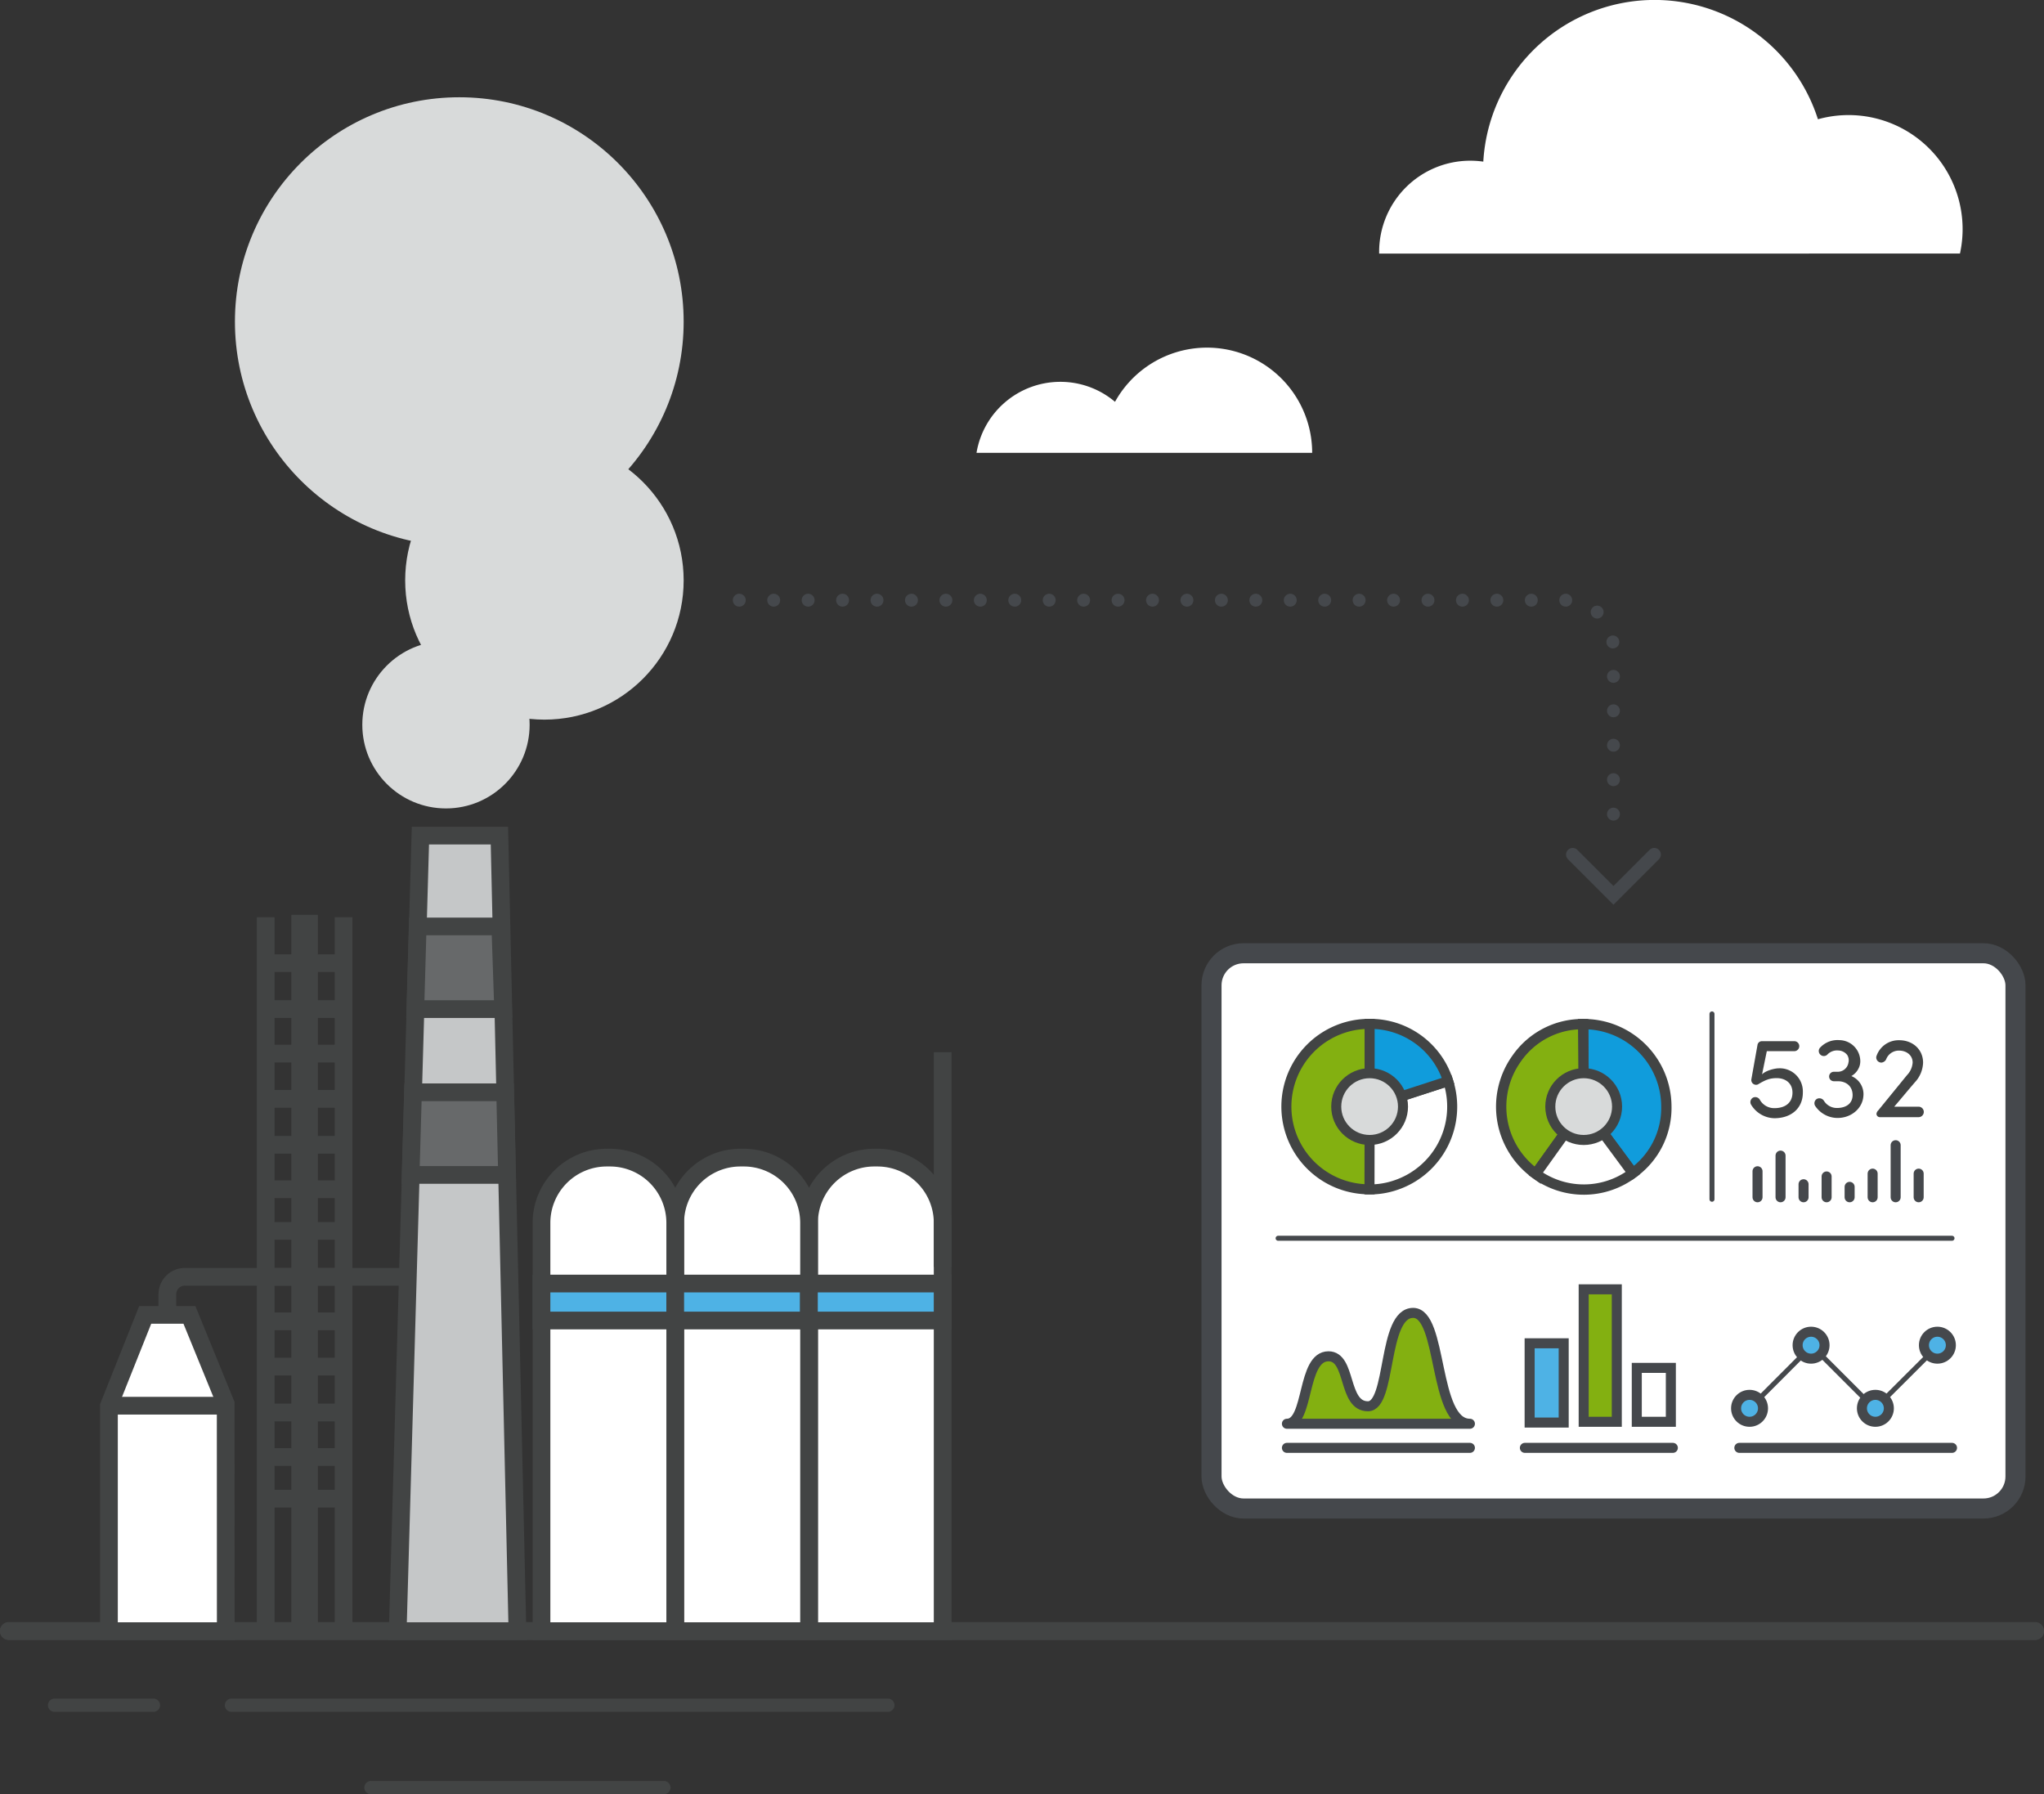
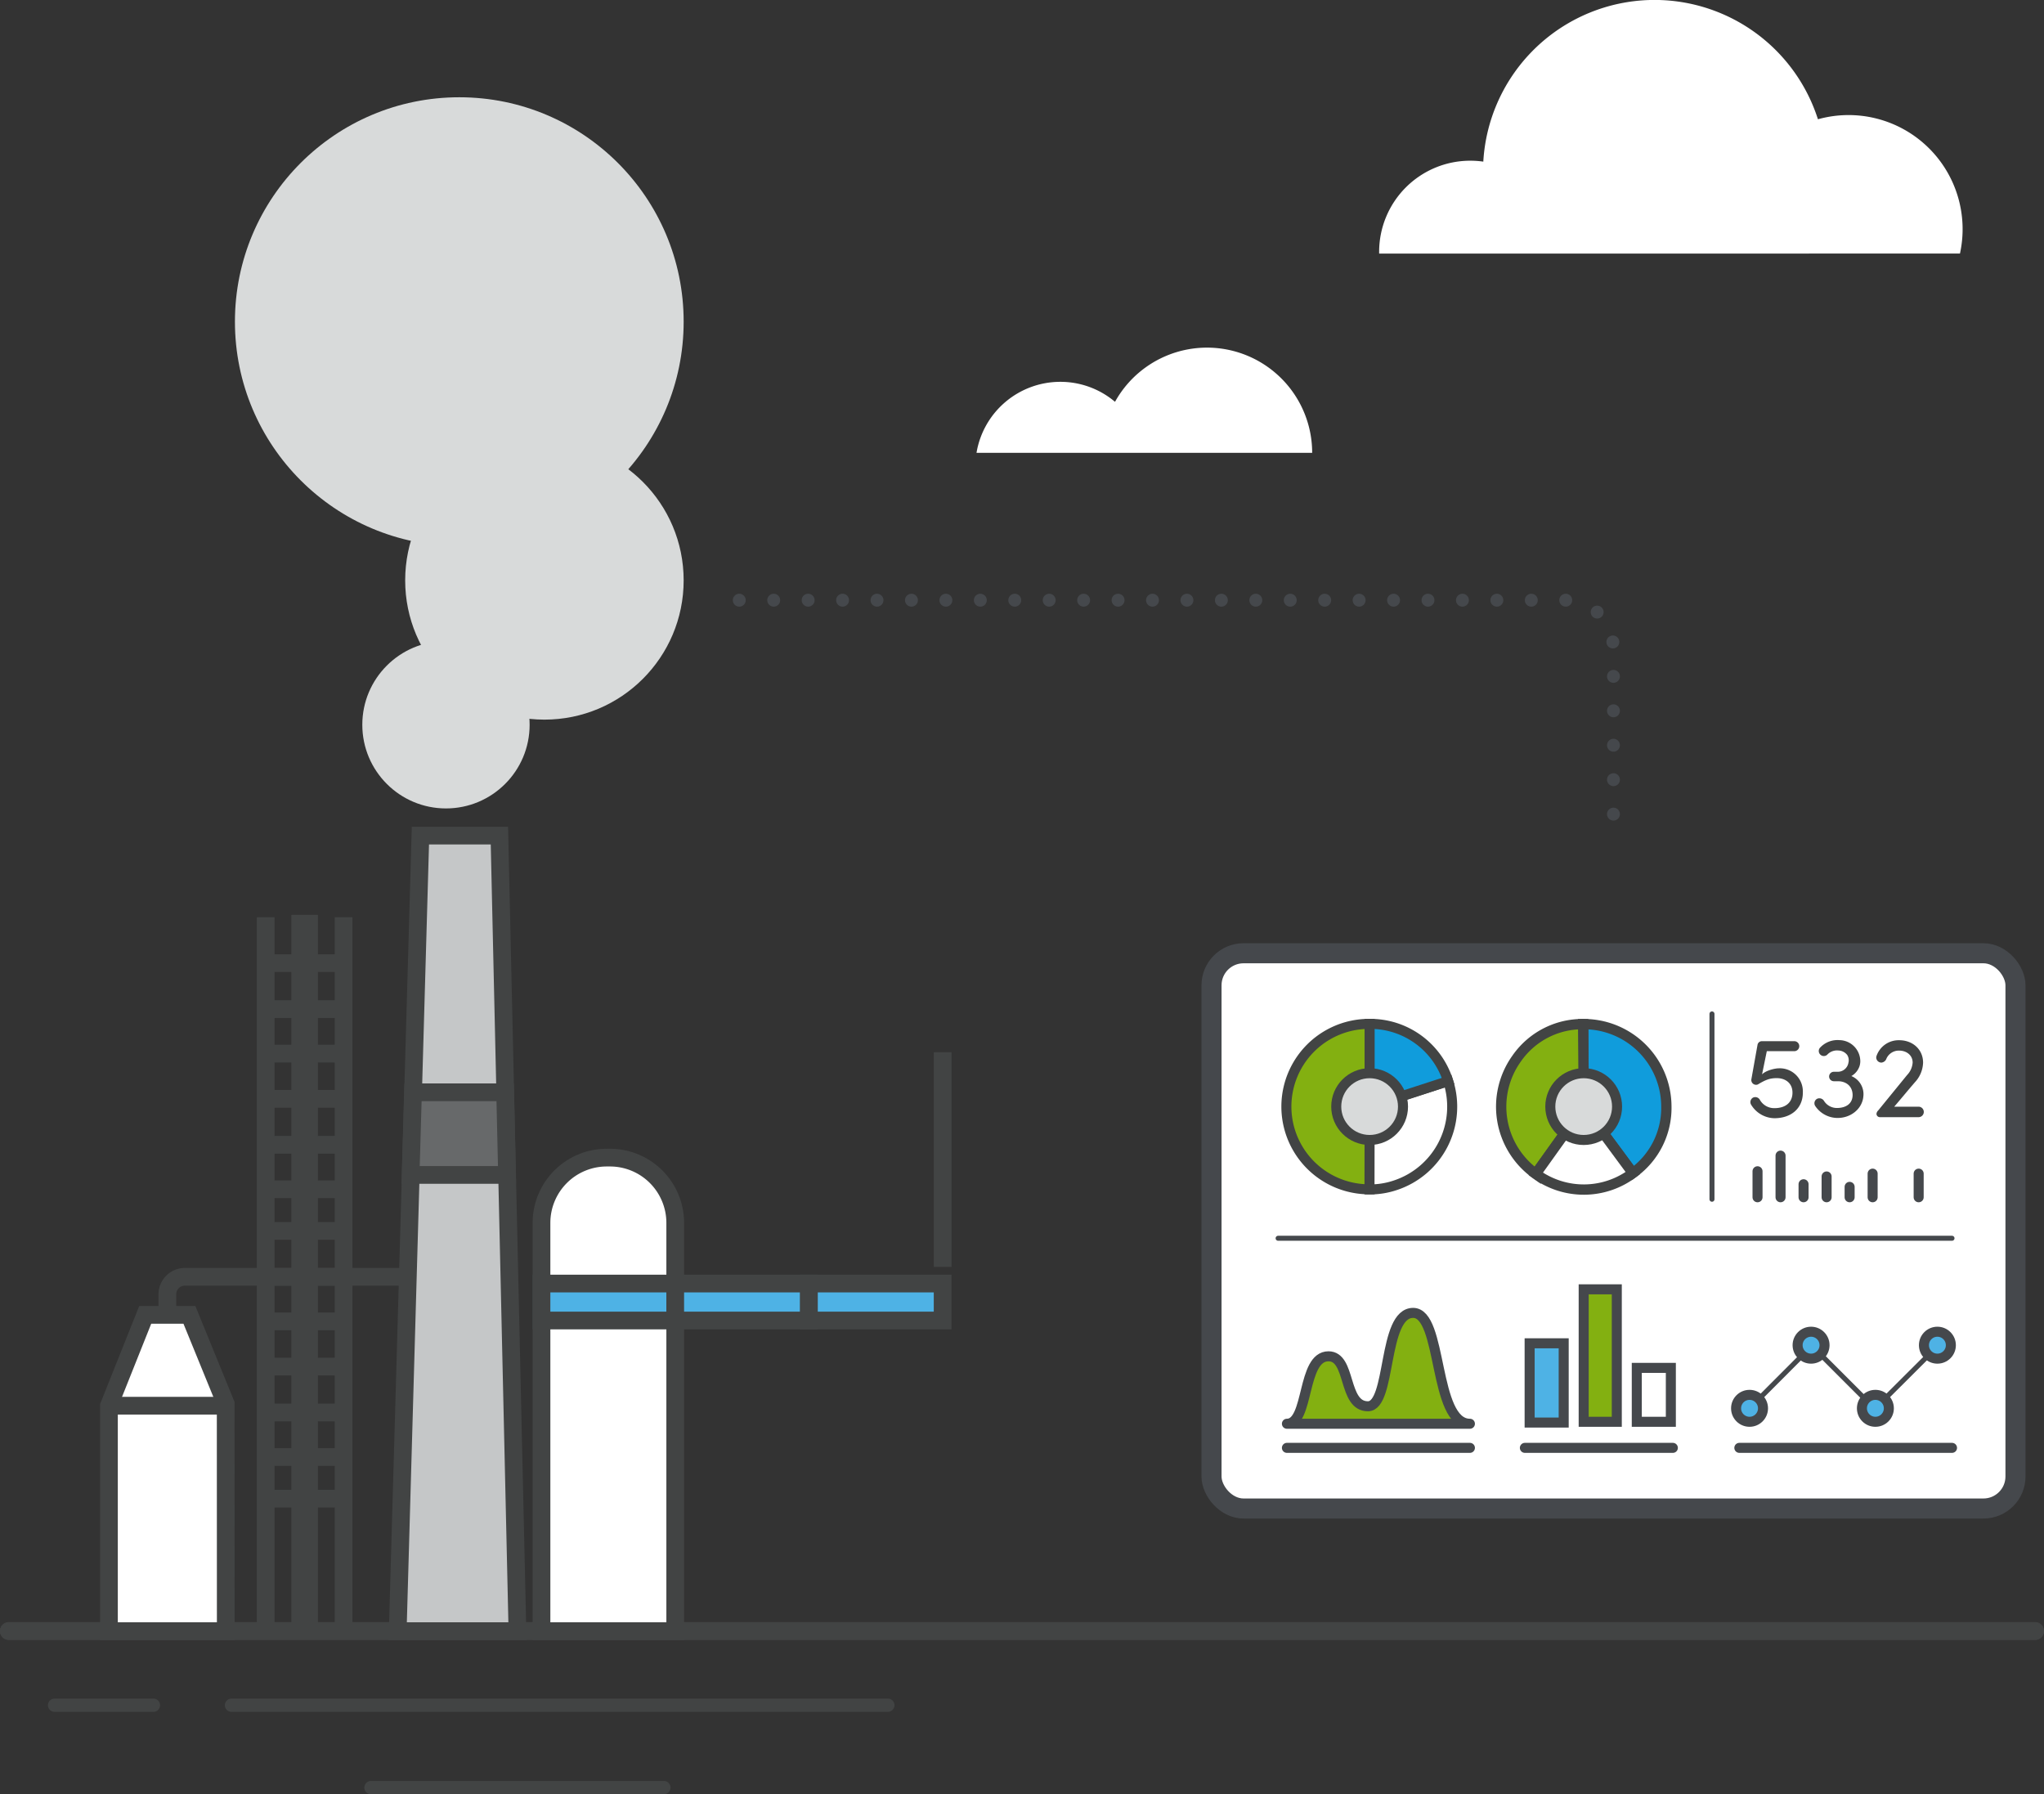
<svg xmlns="http://www.w3.org/2000/svg" width="601.28" height="527.76" viewBox="0 0 601.28 527.76">
  <rect x="0" y="0" width="601.28" height="527.76" fill="#333333" stroke="none" />
  <defs>
    <style>
      .cls-1, .cls-13, .cls-15, .cls-26, .cls-5 {
        fill: #fff;
      }

      .cls-17, .cls-2 {
        fill: #d8dada;
      }

      .cls-10, .cls-11, .cls-12, .cls-19, .cls-22, .cls-3, .cls-4, .cls-8 {
        fill: none;
      }

      .cls-10, .cls-14, .cls-15, .cls-16, .cls-17, .cls-24, .cls-25, .cls-26, .cls-3, .cls-4, .cls-5, .cls-6, .cls-7, .cls-8, .cls-9 {
        stroke: #424444;
      }

      .cls-11, .cls-12, .cls-18, .cls-19, .cls-20, .cls-21, .cls-22, .cls-3, .cls-4 {
        stroke-linecap: round;
      }

      .cls-10, .cls-11, .cls-12, .cls-13, .cls-14, .cls-15, .cls-16, .cls-17, .cls-18, .cls-19, .cls-20, .cls-22, .cls-24, .cls-25, .cls-26, .cls-3, .cls-4, .cls-5, .cls-6, .cls-7, .cls-8, .cls-9 {
        stroke-miterlimit: 10;
      }

      .cls-3, .cls-5, .cls-6, .cls-7, .cls-8, .cls-9 {
        stroke-width: 5.21px;
      }

      .cls-12, .cls-4 {
        stroke-width: 3.9px;
      }

      .cls-18, .cls-6 {
        fill: #4eb2e5;
      }

      .cls-7 {
        fill: #c5c7c8;
      }

      .cls-9 {
        fill: #67696a;
      }

      .cls-10 {
        stroke-width: 7.81px;
      }

      .cls-11, .cls-12, .cls-13, .cls-18, .cls-19, .cls-20, .cls-21, .cls-22 {
        stroke: #45484c;
      }

      .cls-11 {
        stroke-width: 3.8px;
        stroke-dasharray: 0 10.13;
      }

      .cls-13 {
        stroke-width: 5.9px;
      }

      .cls-14, .cls-20, .cls-21, .cls-25 {
        fill: #83b011;
      }

      .cls-14, .cls-15, .cls-16, .cls-17, .cls-18, .cls-19, .cls-20, .cls-21 {
        stroke-width: 2.95px;
      }

      .cls-16, .cls-24 {
        fill: #109cdc;
      }

      .cls-21 {
        stroke-linejoin: round;
      }

      .cls-22 {
        stroke-width: 1.47px;
      }

      .cls-23 {
        fill: #424444;
      }

      .cls-24, .cls-25, .cls-26 {
        stroke-width: 3.03px;
      }
    </style>
  </defs>
  <g id="Layer_2" data-name="Layer 2">
    <g id="Layer_1-2" data-name="Layer 1">
      <g id="Group_1388" data-name="Group 1388">
        <path id="Path_2415" data-name="Path 2415" class="cls-1" d="M311.91,112.31A24.87,24.87,0,0,1,328,118.19a30.94,30.94,0,0,1,58,15H287.26A25,25,0,0,1,311.91,112.31Z" />
        <path id="Path_2416" data-name="Path 2416" class="cls-1" d="M405.7,74.59c0-.17,0-.33,0-.49a26.81,26.81,0,0,1,26.8-26.83,27.33,27.33,0,0,1,3.84.27,50.46,50.46,0,0,1,98.44-12.46,33.55,33.55,0,0,1,41.78,39.5Z" />
        <circle id="Ellipse_504" data-name="Ellipse 504" class="cls-2" cx="131.19" cy="213.18" r="24.61" />
        <circle id="Ellipse_505" data-name="Ellipse 505" class="cls-2" cx="160.15" cy="170.71" r="40.96" />
        <circle id="Ellipse_506" data-name="Ellipse 506" class="cls-2" cx="135.11" cy="94.61" r="66" />
        <line id="Line_1505" data-name="Line 1505" class="cls-3" x1="598.67" y1="479.72" x2="2.6" y2="479.72" />
        <line id="Line_1506" data-name="Line 1506" class="cls-4" x1="195.3" y1="525.8" x2="109.12" y2="525.8" />
        <line id="Line_1507" data-name="Line 1507" class="cls-4" x1="45.14" y1="501.57" x2="16.05" y2="501.57" />
        <line id="Line_1508" data-name="Line 1508" class="cls-4" x1="261.18" y1="501.57" x2="68.09" y2="501.57" />
-         <path id="Rectangle_1467" data-name="Rectangle 1467" class="cls-5" d="M257.16,340.5h.94a19.2,19.2,0,0,1,19.2,19.2V479.78H238V359.7a19.19,19.19,0,0,1,19.2-19.2Z" />
-         <path id="Rectangle_1468" data-name="Rectangle 1468" class="cls-5" d="M217.82,340.5h1A19.2,19.2,0,0,1,238,359.7V479.78H198.63V359.7a19.19,19.19,0,0,1,19.19-19.2Z" />
        <path id="Rectangle_1469" data-name="Rectangle 1469" class="cls-5" d="M178.49,340.5h.94a19.2,19.2,0,0,1,19.2,19.2V479.78H159.29V359.7a19.2,19.2,0,0,1,19.2-19.2Z" />
        <rect id="Rectangle_1470" data-name="Rectangle 1470" class="cls-6" x="159.29" y="377.54" width="39.33" height="10.87" />
        <rect id="Rectangle_1471" data-name="Rectangle 1471" class="cls-6" x="198.63" y="377.54" width="39.33" height="10.87" />
        <rect id="Rectangle_1472" data-name="Rectangle 1472" class="cls-6" x="237.96" y="377.54" width="39.33" height="10.87" />
        <path id="Path_2417" data-name="Path 2417" class="cls-7" d="M152.21,479.78H117l6.67-234h23.24Z" />
        <line id="Line_1509" data-name="Line 1509" class="cls-8" x1="277.3" y1="372.65" x2="277.3" y2="309.5" />
-         <path id="Path_2418" data-name="Path 2418" class="cls-9" d="M148,296.81H122.18l.69-24.31h24.31Z" />
        <path id="Path_2419" data-name="Path 2419" class="cls-9" d="M149.15,345.59H120.79l.7-24.31H148.6Z" />
        <line id="Line_1510" data-name="Line 1510" class="cls-8" x1="101.07" y1="479.37" x2="101.07" y2="269.79" />
        <line id="Line_1511" data-name="Line 1511" class="cls-8" x1="78.16" y1="479.37" x2="78.16" y2="269.79" />
        <line id="Line_1512" data-name="Line 1512" class="cls-10" x1="89.62" y1="269.09" x2="89.62" y2="479.71" />
        <line id="Line_1513" data-name="Line 1513" class="cls-8" x1="101.07" y1="283.3" x2="79.48" y2="283.3" />
        <line id="Line_1514" data-name="Line 1514" class="cls-8" x1="101.07" y1="296.81" x2="79.48" y2="296.81" />
        <line id="Line_1515" data-name="Line 1515" class="cls-8" x1="101.07" y1="309.9" x2="79.48" y2="309.9" />
        <line id="Line_1516" data-name="Line 1516" class="cls-8" x1="101.07" y1="323.21" x2="79.48" y2="323.21" />
        <line id="Line_1517" data-name="Line 1517" class="cls-8" x1="101.07" y1="440.81" x2="79.48" y2="440.81" />
        <line id="Line_1518" data-name="Line 1518" class="cls-8" x1="101.07" y1="336.72" x2="79.48" y2="336.72" />
        <line id="Line_1519" data-name="Line 1519" class="cls-8" x1="101.07" y1="349.81" x2="79.48" y2="349.81" />
        <g id="Group_1368" data-name="Group 1368">
          <line id="Line_1520" data-name="Line 1520" class="cls-8" x1="101.07" y1="362.05" x2="79.48" y2="362.05" />
          <line id="Line_1521" data-name="Line 1521" class="cls-8" x1="101.07" y1="375.56" x2="79.48" y2="375.56" />
          <line id="Line_1522" data-name="Line 1522" class="cls-8" x1="101.07" y1="388.66" x2="79.48" y2="388.66" />
          <line id="Line_1523" data-name="Line 1523" class="cls-8" x1="101.07" y1="401.96" x2="79.48" y2="401.96" />
          <line id="Line_1524" data-name="Line 1524" class="cls-8" x1="101.07" y1="415.47" x2="79.48" y2="415.47" />
          <line id="Line_1525" data-name="Line 1525" class="cls-8" x1="101.07" y1="428.57" x2="79.48" y2="428.57" />
        </g>
        <path id="Path_2420" data-name="Path 2420" class="cls-5" d="M66.41,479.78H32.05v-66.3l10.67-26.73h13l10.67,26.13Z" />
        <path id="Path_2421" data-name="Path 2421" class="cls-8" d="M49.23,388.41v-7.7a5.15,5.15,0,0,1,5.15-5.15h65.69" />
        <line id="Line_1526" data-name="Line 1526" class="cls-8" x1="32.05" y1="413.47" x2="66.41" y2="413.47" />
        <path id="Path_2422" data-name="Path 2422" class="cls-11" d="M217.47,176.54H460.92c7.57,0,13.71,6.49,13.71,14.49v58.1" />
-         <path id="Path_2423" data-name="Path 2423" class="cls-12" d="M486.63,251.36l-12,12-12-12" />
        <line id="Line_1527" data-name="Line 1527" class="cls-3" x1="598.67" y1="479.78" x2="2.6" y2="479.78" />
        <rect id="Rectangle_1473" data-name="Rectangle 1473" class="cls-13" x="356.39" y="280.39" width="236.5" height="163.32" rx="9.42" />
        <g id="Group_1376" data-name="Group 1376">
          <g id="Group_1375" data-name="Group 1375">
            <g id="Group_1370" data-name="Group 1370">
              <g id="Group_1369" data-name="Group 1369">
                <path id="Path_2424" data-name="Path 2424" class="cls-14" d="M402.9,325.49v24.33a24.33,24.33,0,1,1-.31-48.66h.31Z" />
              </g>
            </g>
            <g id="Group_1372" data-name="Group 1372">
              <g id="Group_1371" data-name="Group 1371">
                <path id="Path_2425" data-name="Path 2425" class="cls-15" d="M402.9,325.49,426,318a24.34,24.34,0,0,1-15.62,30.66,23.2,23.2,0,0,1-7.52,1.19Z" />
              </g>
            </g>
            <g id="Group_1374" data-name="Group 1374">
              <g id="Group_1373" data-name="Group 1373">
                <path id="Path_2426" data-name="Path 2426" class="cls-16" d="M402.9,325.49V301.16A24,24,0,0,1,426,318Z" />
              </g>
            </g>
          </g>
          <circle id="Ellipse_507" data-name="Ellipse 507" class="cls-17" cx="402.9" cy="325.49" r="9.82" />
          <circle id="Ellipse_508" data-name="Ellipse 508" class="cls-17" cx="465.87" cy="325.49" r="9.82" />
        </g>
        <g id="Group_1377" data-name="Group 1377">
          <rect id="Rectangle_1474" data-name="Rectangle 1474" class="cls-18" x="449.97" y="395.12" width="10.02" height="23.3" />
          <rect id="Rectangle_1475" data-name="Rectangle 1475" class="cls-19" x="481.49" y="402.34" width="10.02" height="15.86" />
          <rect id="Rectangle_1476" data-name="Rectangle 1476" class="cls-20" x="465.87" y="379.24" width="9.74" height="38.96" />
          <line id="Line_1528" data-name="Line 1528" class="cls-19" x1="448.57" y1="425.87" x2="492.1" y2="425.87" />
        </g>
        <g id="Group_1378" data-name="Group 1378">
          <path id="Path_2427" data-name="Path 2427" class="cls-21" d="M432.4,418.78c-10.87,0-7.94-32.61-16.7-32.61-9.08,0-6.32,27.47-13.3,27.47-7.46,0-4.84-14.7-11.6-14.7-7.94,0-5.59,19.84-12.23,19.84Z" />
          <line id="Line_1529" data-name="Line 1529" class="cls-19" x1="378.57" y1="425.87" x2="432.4" y2="425.87" />
          <line id="Line_1530" data-name="Line 1530" class="cls-19" x1="511.66" y1="425.87" x2="574.22" y2="425.87" />
        </g>
        <line id="Line_1531" data-name="Line 1531" class="cls-22" x1="375.98" y1="364.22" x2="574.22" y2="364.22" />
        <g id="Group_1379" data-name="Group 1379">
          <path id="Path_2428" data-name="Path 2428" class="cls-23" d="M517,307.35a1.3,1.3,0,0,1,1.27-1.1h9.55a1.47,1.47,0,1,1,0,2.94h-8.08l-1.4,6.82c1.1-1.13,3.7-1.78,5-1.78a6.78,6.78,0,0,1,7,6.6,5,5,0,0,1,0,.55c0,4.59-3.39,7.53-8.39,7.53a8.18,8.18,0,0,1-6.88-4.07,1.5,1.5,0,0,1,.64-2h0a1.54,1.54,0,0,1,2,.68,4.85,4.85,0,0,0,4.21,2.43c3.77,0,5.37-2.05,5.37-4.55,0-2.88-2.15-4.28-4.62-4.28-2,0-3.22.45-5.55,1.85a1.4,1.4,0,0,1-1.83-.74,1.43,1.43,0,0,1-.08-.84Z" />
          <path id="Path_2429" data-name="Path 2429" class="cls-23" d="M540.35,325.9c2.6,0,4.59-1.2,4.63-3.76,0-2.74-2-4.11-4.32-4.11h-1.2a1.39,1.39,0,0,1,0-2.78h1.21a3.18,3.18,0,0,0,3.08-2.67,2.89,2.89,0,0,0-.37-2.29,3.44,3.44,0,0,0-2.6-1.3,3.91,3.91,0,0,0-3.19,1.16,1.47,1.47,0,0,1-2.09.07l0,0a1.46,1.46,0,0,1-.09-2.07l.09-.09a7,7,0,0,1,5.58-2.12,6.24,6.24,0,0,1,6.16,6.2,4.94,4.94,0,0,1-.2,1.37,5.28,5.28,0,0,1-2.43,3,5.76,5.76,0,0,1,3.53,6c-.34,3.8-4,6.61-8.18,6.3a7.92,7.92,0,0,1-6-3.53,1.49,1.49,0,0,1,.51-2.05,1.59,1.59,0,0,1,2.09.58A4.46,4.46,0,0,0,540.35,325.9Z" />
          <path id="Path_2430" data-name="Path 2430" class="cls-23" d="M553.44,312.55a1.52,1.52,0,0,1-1.51-1.52V311a1.61,1.61,0,0,1,.07-.37,6.88,6.88,0,0,1,6.71-4.66c3.9,0,7,2.67,7,6.61a8.86,8.86,0,0,1-2.43,5.78c-2.88,3.36-2.94,3.5-6.06,7.16h7.16a1.54,1.54,0,0,1,0,3.08H553a1,1,0,0,1-1-.92.17.17,0,0,1,0-.07,1.6,1.6,0,0,1,.52-1L561,316.21a5.88,5.88,0,0,0,1.64-3.66c0-2.16-1.78-3.53-4-3.53a4,4,0,0,0-3.7,2.33A1.73,1.73,0,0,1,553.44,312.55Z" />
        </g>
        <line id="Line_1532" data-name="Line 1532" class="cls-22" x1="503.61" y1="298.23" x2="503.61" y2="352.75" />
        <g id="Group_1380" data-name="Group 1380">
          <line id="Line_1533" data-name="Line 1533" class="cls-19" x1="517.01" y1="344.51" x2="517.01" y2="352.16" />
          <line id="Line_1534" data-name="Line 1534" class="cls-19" x1="530.55" y1="348.33" x2="530.55" y2="352.16" />
          <line id="Line_1535" data-name="Line 1535" class="cls-19" x1="523.78" y1="339.91" x2="523.78" y2="352.16" />
          <line id="Line_1536" data-name="Line 1536" class="cls-19" x1="537.33" y1="346.04" x2="537.33" y2="352.16" />
          <line id="Line_1537" data-name="Line 1537" class="cls-19" x1="550.87" y1="345.21" x2="550.87" y2="352.16" />
          <line id="Line_1538" data-name="Line 1538" class="cls-19" x1="564.41" y1="345.21" x2="564.41" y2="352.16" />
-           <line id="Line_1539" data-name="Line 1539" class="cls-19" x1="557.64" y1="336.85" x2="557.64" y2="352.16" />
          <line id="Line_1540" data-name="Line 1540" class="cls-19" x1="544.1" y1="349.1" x2="544.1" y2="352.16" />
        </g>
        <path id="Path_2431" data-name="Path 2431" class="cls-22" d="M514.66,414.24,533,395.86l18.51,18.51L569.93,396" />
        <circle id="Ellipse_509" data-name="Ellipse 509" class="cls-18" cx="514.66" cy="414.24" r="3.96" />
        <circle id="Ellipse_510" data-name="Ellipse 510" class="cls-18" cx="532.76" cy="395.67" r="3.96" />
        <circle id="Ellipse_511" data-name="Ellipse 511" class="cls-18" cx="551.68" cy="414.24" r="3.96" />
        <circle id="Ellipse_512" data-name="Ellipse 512" class="cls-18" cx="569.92" cy="395.67" r="3.96" />
        <g id="Group_1387" data-name="Group 1387">
          <g id="Group_1382" data-name="Group 1382">
            <g id="Group_1381" data-name="Group 1381">
              <path id="Path_2432" data-name="Path 2432" class="cls-24" d="M465.9,325.52l-.19-24.29a24.3,24.3,0,0,1,24.48,24.1,23.59,23.59,0,0,1-9.86,19.73Z" />
            </g>
          </g>
          <g id="Group_1384" data-name="Group 1384">
            <g id="Group_1383" data-name="Group 1383">
              <path id="Path_2433" data-name="Path 2433" class="cls-25" d="M465.9,325.52l-14.13,19.76a24.29,24.29,0,0,1-5.64-33.89,23.55,23.55,0,0,1,19.58-10.16Z" />
            </g>
          </g>
          <g id="Group_1386" data-name="Group 1386">
            <g id="Group_1385" data-name="Group 1385">
              <path id="Path_2434" data-name="Path 2434" class="cls-26" d="M465.9,325.52l14.43,19.54a23.93,23.93,0,0,1-28.56.22Z" />
            </g>
          </g>
        </g>
        <circle id="Ellipse_513" data-name="Ellipse 513" class="cls-17" cx="465.87" cy="325.49" r="9.82" />
      </g>
    </g>
  </g>
</svg>